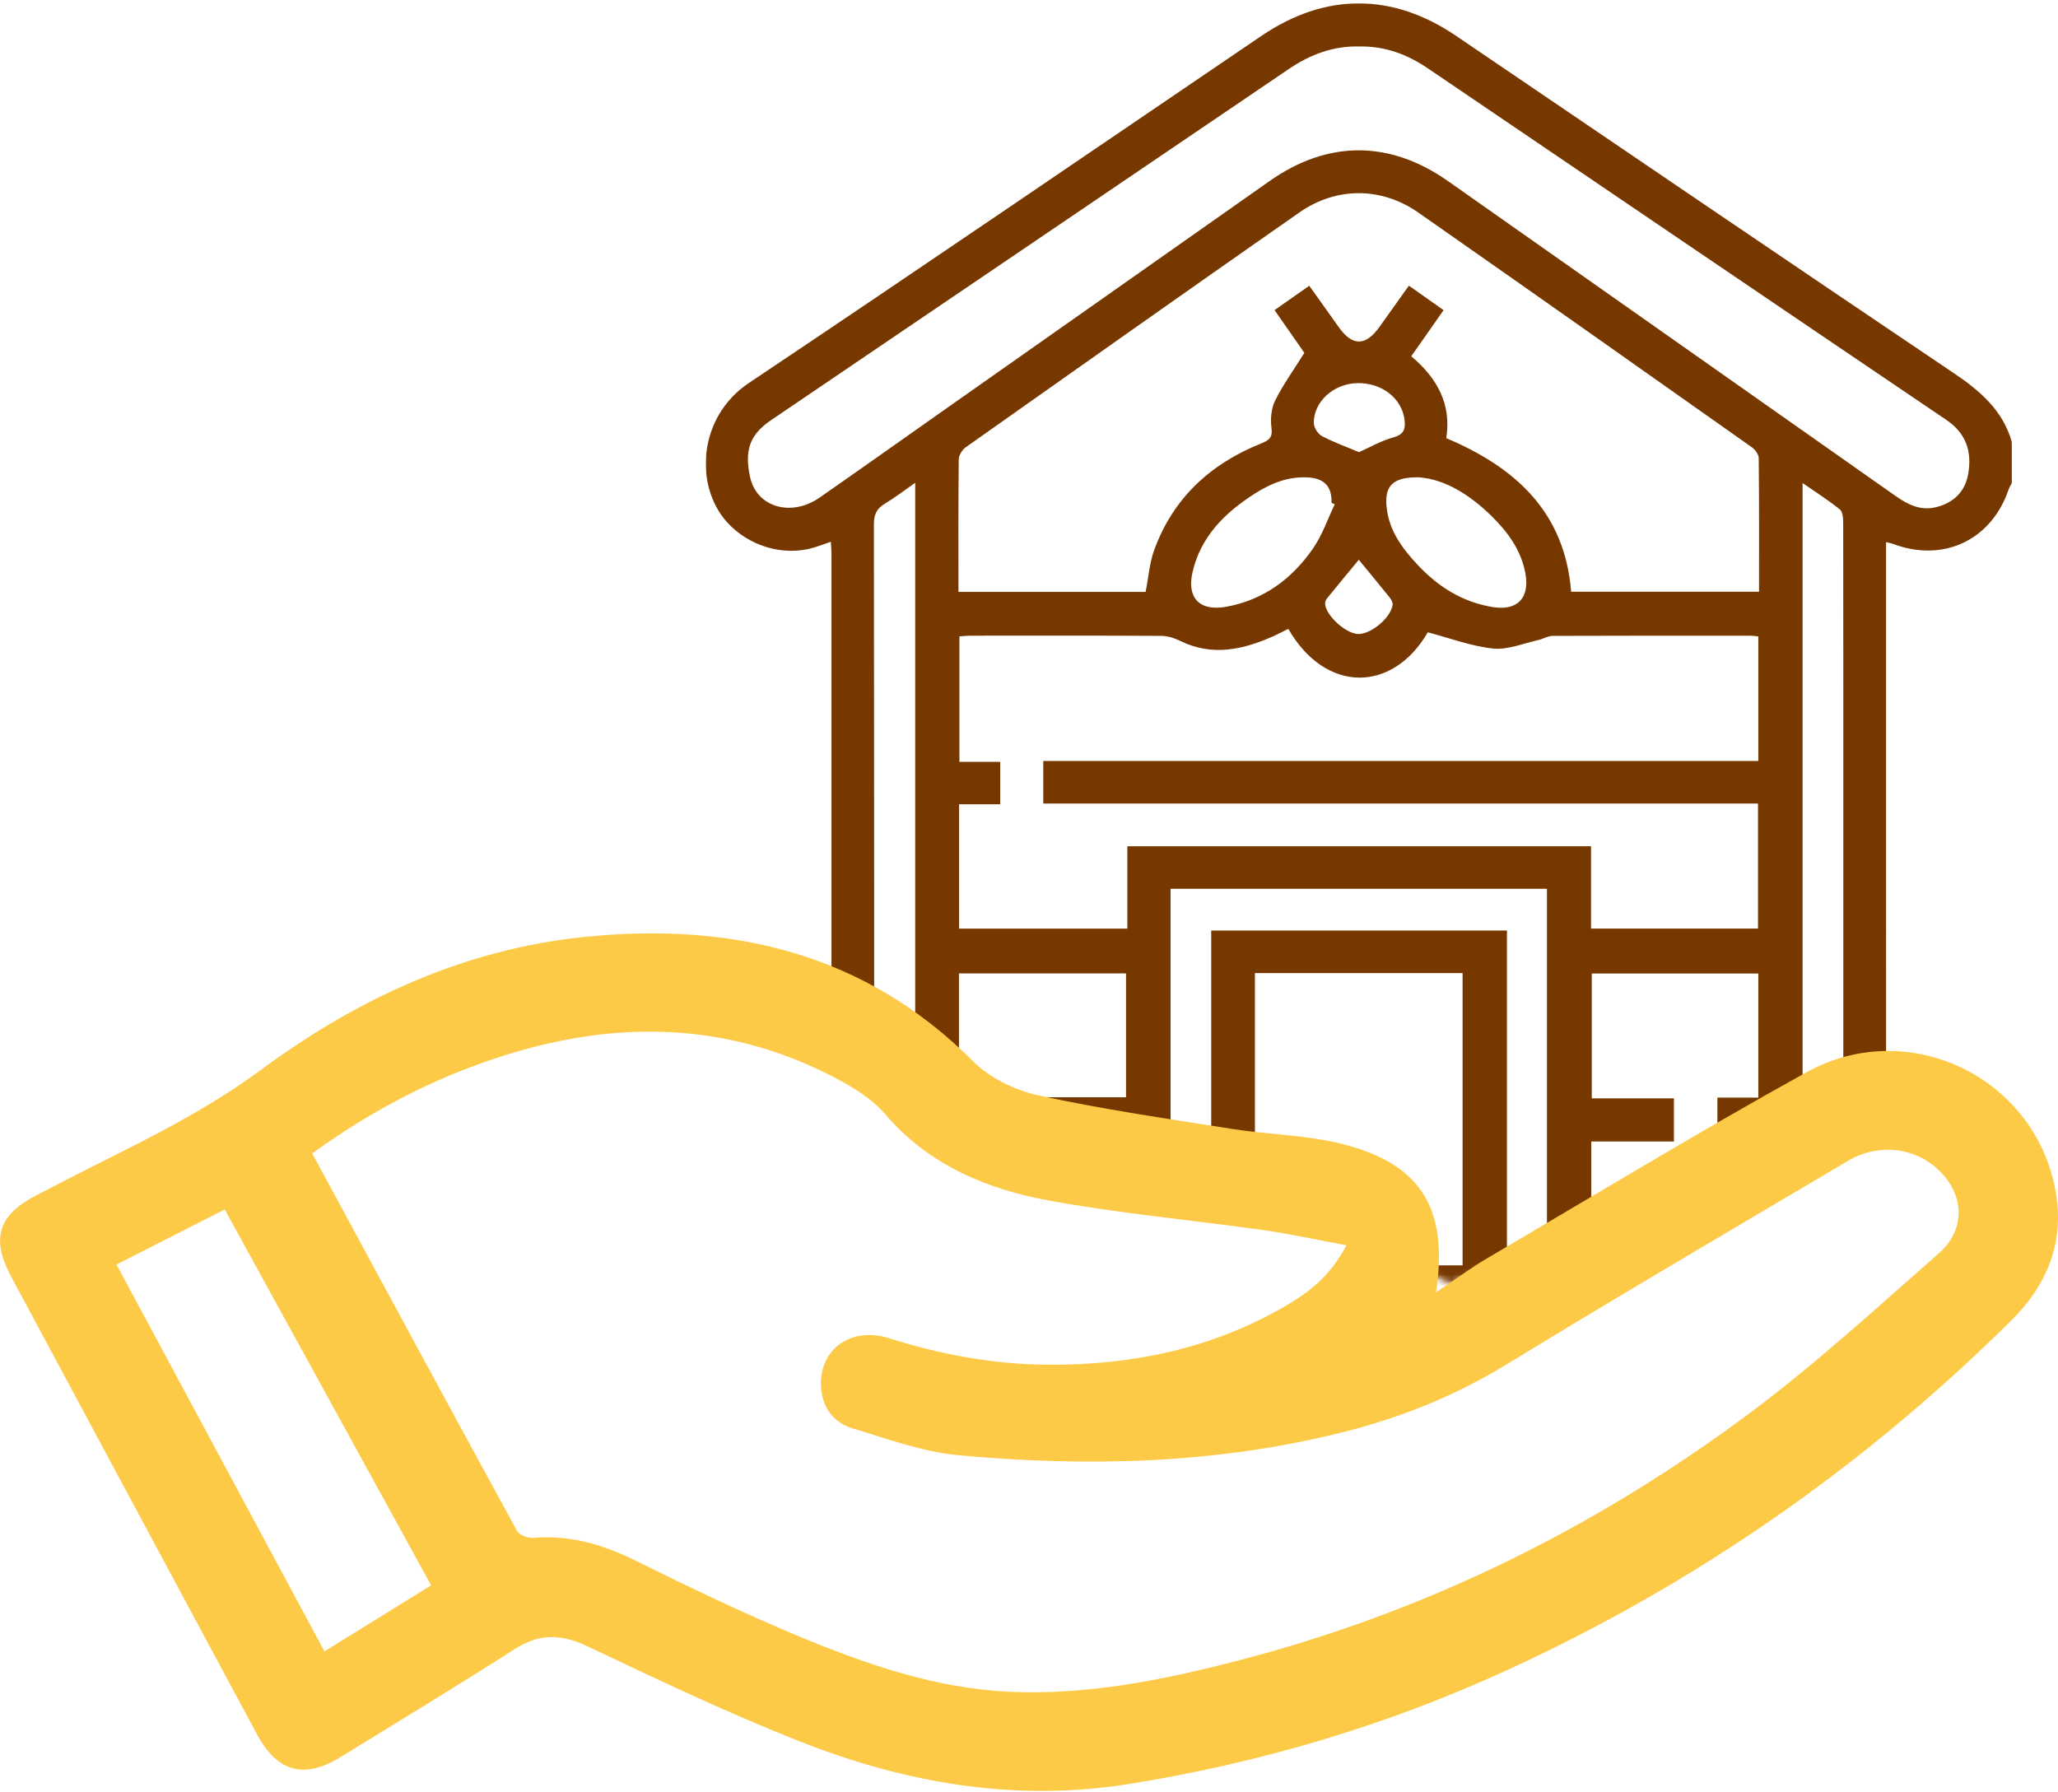
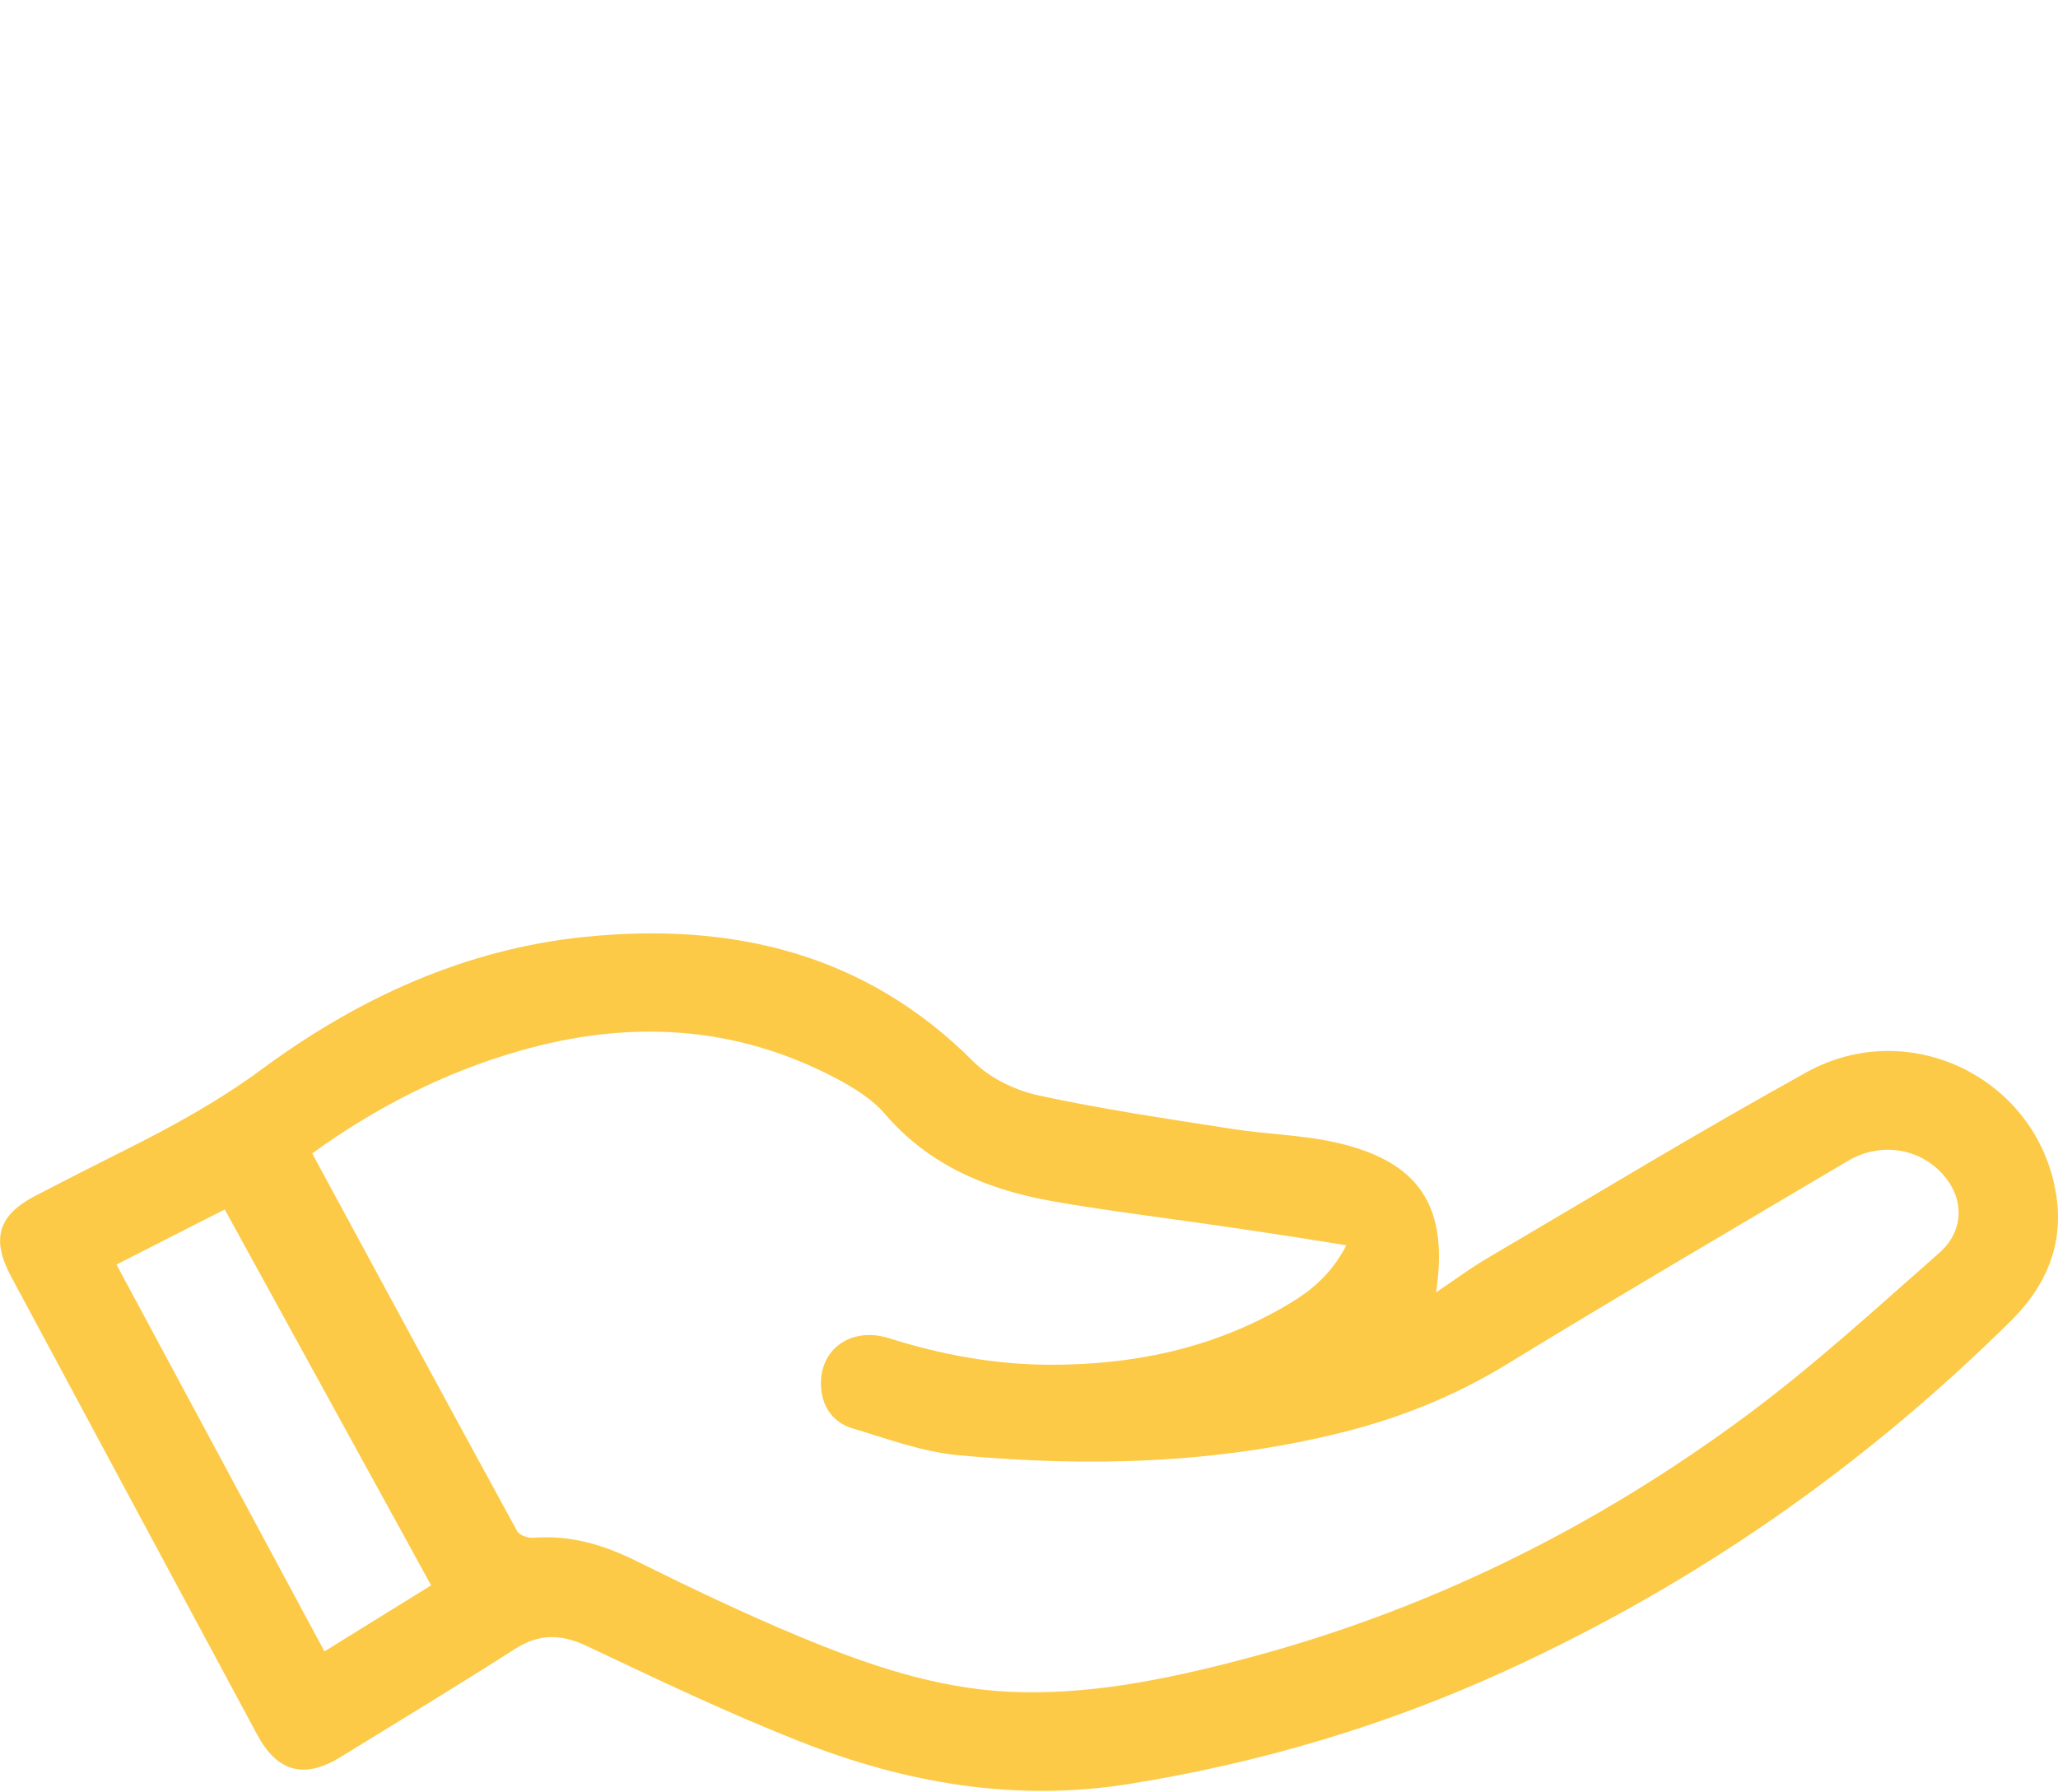
<svg xmlns="http://www.w3.org/2000/svg" width="348" height="303" viewBox="0 0 348 303" fill="none">
  <g clip-path="url(#clip0_246_18)">
    <mask id="mask0_246_18" style="mask-type:alpha" maskUnits="userSpaceOnUse" x="88" y="-37" width="312" height="254">
-       <path d="M143.885 180.707L245.385 216.399C296.506 196.322 398.75 155.053 398.75 150.592C398.75 145.015 382.577 26.784 382.577 18.976C382.577 12.73 301.154 -20.434 260.442 -36.235L89.231 37.38L143.885 180.707Z" fill="#D9D9D9" stroke="black" />
-     </mask>
+       </mask>
    <g mask="url(#mask0_246_18)">
-       <path d="M330.194 62.976C302.152 44.09 274.205 25.064 246.23 6.072C235.427 -1.261 224.106 -1.261 213.297 6.072C184.429 25.662 155.634 45.363 126.637 64.762C117.995 70.544 117.431 82.091 122.863 88.219C126.492 92.316 132.46 94.18 137.708 92.572C138.59 92.305 139.45 91.975 140.488 91.618C140.533 92.366 140.6 92.985 140.6 93.611C140.6 135.647 140.6 177.683 140.6 219.713C140.6 220.283 140.516 220.852 140.471 221.421H319.062C319.017 220.779 318.933 220.138 318.933 219.496C318.928 177.594 318.928 135.697 318.928 93.795V91.68C319.414 91.797 319.732 91.836 320.022 91.947C328.552 95.207 336.731 91.378 339.656 82.761C339.785 82.382 340.014 82.035 340.198 81.673V74.769C338.663 69.311 334.727 66.024 330.199 62.971L330.194 62.976ZM154.757 214.01H147.818V211.688C147.818 170.673 147.829 129.653 147.773 88.638C147.773 86.986 148.253 85.992 149.638 85.166C151.285 84.184 152.809 82.995 154.757 81.645V214.015V214.01ZM190.369 213.993H162.182V193.053H190.369V213.993ZM190.408 185.558H162.16V164.607H190.408V185.558ZM247.318 213.976H212.203V164.551H247.318V213.976ZM261.582 214.01H254.816V157.357H204.812V213.982H197.939V150.302H261.582V214.004V214.01ZM190.632 143.103V157.039H162.177V136.004H169.133V128.832H162.233V107.613C162.891 107.574 163.578 107.496 164.27 107.496C174.983 107.49 185.697 107.468 196.404 107.53C197.476 107.535 198.626 107.92 199.609 108.4C205.03 111.046 210.21 109.862 215.352 107.574C216.201 107.195 217.016 106.754 217.847 106.341C224.145 117.296 235.478 117.185 241.434 106.927C245.197 107.915 248.787 109.288 252.482 109.673C254.956 109.929 257.585 108.791 260.131 108.233C260.94 108.054 261.727 107.535 262.526 107.53C273.669 107.485 284.812 107.496 295.955 107.502C296.374 107.502 296.787 107.569 297.323 107.619V128.687H176.413V135.887H297.273V157.028H269.035V143.108H190.632V143.103ZM234.462 85.719C234.115 82.141 235.517 80.651 239.955 80.718C244.388 81.053 248.58 83.699 252.226 87.282C254.95 89.96 257.2 93.002 257.931 96.92C258.713 101.095 256.619 103.333 252.432 102.663C247.346 101.842 243.215 99.253 239.748 95.553C237.124 92.751 234.852 89.721 234.467 85.719H234.462ZM235.489 102.289C235.159 104.516 231.799 107.284 229.627 107.211C227.572 107.139 224.268 104.159 224.072 102.161C224.044 101.854 224.178 101.457 224.379 101.212C226.16 99.013 227.969 96.836 229.766 94.66C231.547 96.831 233.284 98.912 234.97 101.022C235.249 101.368 235.55 101.893 235.489 102.283V102.289ZM235.6 73.971C233.524 74.54 231.598 75.668 229.811 76.46C227.768 75.601 225.574 74.814 223.531 73.742C222.849 73.385 222.163 72.291 222.157 71.526C222.135 67.915 225.518 64.891 229.454 64.79C233.725 64.678 237.191 67.452 237.526 71.219C237.655 72.693 237.264 73.513 235.606 73.965L235.6 73.971ZM225.155 85.021C225.334 85.111 225.518 85.194 225.697 85.284C224.513 87.756 223.614 90.429 222.085 92.662C218.523 97.852 213.711 101.446 207.357 102.607C202.919 103.422 200.642 101.162 201.646 96.781C203.031 90.731 207.129 86.696 212.142 83.498C214.883 81.745 217.859 80.523 221.236 80.741C223.96 80.914 225.239 82.298 225.15 85.021H225.155ZM297.328 213.954H269.08V193.031H283.053V185.742H269.164V164.623H297.323V185.608H290.406V192.925H297.328V213.954ZM297.446 100.062H265.674C264.603 86.556 256.228 79.033 244.561 74.094C245.454 68.373 243.064 63.964 238.637 60.247C240.424 57.697 242.188 55.185 244.103 52.45C242.154 51.072 240.256 49.727 238.241 48.304C236.522 50.715 234.891 52.981 233.278 55.258C230.939 58.556 228.7 58.584 226.4 55.353C224.781 53.076 223.157 50.799 221.392 48.321C219.399 49.716 217.501 51.05 215.519 52.439C217.373 55.096 219.126 57.613 220.561 59.672C218.769 62.541 216.977 65.019 215.631 67.715C214.967 69.043 214.799 70.823 215 72.319C215.229 74.032 214.576 74.462 213.186 75.02C204.655 78.453 198.369 84.246 195.176 92.997C194.383 95.179 194.216 97.584 193.719 100.096H162.071C162.071 92.466 162.037 85.066 162.121 77.666C162.126 76.974 162.713 76.053 163.304 75.634C182.073 62.368 200.848 49.113 219.69 35.947C225.97 31.561 233.579 31.578 239.86 35.964C258.696 49.13 277.476 62.385 296.245 75.645C296.798 76.036 297.39 76.856 297.395 77.481C297.473 84.949 297.446 92.416 297.446 100.057V100.062ZM311.698 211.342V214.015H304.809V81.684C307.092 83.269 309.203 84.597 311.123 86.16C311.62 86.567 311.676 87.706 311.676 88.504C311.704 106.821 311.698 125.138 311.698 143.454C311.698 166.08 311.698 188.711 311.698 211.336V211.342ZM332.812 80.166C332.282 83.191 330.283 85.094 327.263 85.791C324.65 86.394 322.518 85.267 320.469 83.827C301.152 70.226 281.831 56.636 262.509 43.047C256.636 38.917 250.763 34.781 244.89 30.651C235.003 23.697 224.558 23.675 214.693 30.607C196.248 43.577 177.814 56.553 159.374 69.528C152.446 74.406 145.54 79.312 138.584 84.151C133.817 87.466 127.932 85.808 126.833 80.657C125.951 76.516 126.509 73.675 130.344 71.08C136.764 66.732 143.179 62.374 149.593 58.02C172.348 42.589 195.115 27.163 217.864 11.715C221.521 9.231 225.457 7.719 229.94 7.864C234.182 7.78 237.962 9.198 241.423 11.542C270.654 31.371 299.868 51.223 329.127 71.013C332.527 73.312 333.465 76.449 332.812 80.166Z" fill="#773800" />
-     </g>
+       </g>
  </g>
  <g clip-path="url(#clip1_246_18)">
-     <path d="M242.834 218.547C246.017 216.408 248.674 214.425 251.516 212.762C269.459 202.215 287.255 191.402 305.465 181.331C323.123 171.56 344.966 182.647 347.761 202.48C348.902 210.532 345.95 217.496 340.174 223.227C315.168 248.013 286.685 267.874 254.597 282.543C234.327 291.81 213.156 298.098 191.093 301.654C171.669 304.788 153.165 301.553 135.25 294.488C123.036 289.672 111.154 283.996 99.281 278.375C94.875 276.291 91.187 276.218 87.058 278.859C77.328 285.083 67.441 291.07 57.6 297.12C51.448 300.904 46.895 299.689 43.465 293.3C29.587 267.499 15.736 241.698 1.886 215.887C-1.554 209.471 -0.312 205.468 6.098 202.151C11.074 199.582 16.067 197.023 21.08 194.519C29.155 190.479 36.99 186.184 44.329 180.773C60.562 168.8 78.68 160.474 98.95 158.427C123.708 155.922 146.267 161.141 164.56 179.484C167.374 182.308 171.66 184.383 175.615 185.242C186.43 187.591 197.411 189.191 208.355 190.909C214.113 191.814 220.035 191.905 225.701 193.157C239.956 196.329 245.033 203.905 242.834 218.547ZM227.669 210.586C222.555 209.636 218.15 208.658 213.69 208.027C201.568 206.318 189.346 205.212 177.325 203.01C166.74 201.063 156.991 196.959 149.652 188.386C147.491 185.864 144.391 183.944 141.393 182.363C124.204 173.288 106.233 172.419 87.748 177.739C75.084 181.385 63.569 187.253 52.791 195.049C64.397 216.491 75.865 237.731 87.444 258.917C87.821 259.611 89.302 260.123 90.222 260.05C96.494 259.538 102.122 261.256 107.705 264.026C116.709 268.495 125.795 272.836 135.066 276.702C146.479 281.455 158.214 285.513 170.722 286.089C183.892 286.692 196.712 284.087 209.376 280.806C240.922 272.635 269.634 258.478 295.652 239.129C306.918 230.748 317.311 221.198 327.869 211.921C332.246 208.073 332.164 202.589 328.457 198.513C324.429 194.089 317.881 193.111 312.464 196.319C293.178 207.744 273.828 219.068 254.708 230.758C246.007 236.077 236.774 239.769 226.951 242.228C205.56 247.574 183.837 248.095 162.049 246.085C155.998 245.527 150.066 243.315 144.18 241.551C141.145 240.647 139.232 238.307 138.873 235.017C138.174 228.454 143.683 224.195 150.351 226.307C159.143 229.085 168.082 230.739 177.344 230.785C191.479 230.849 204.888 228.08 217.184 220.951C221.139 218.657 224.855 215.979 227.669 210.586ZM19.7 213.849C31.518 235.848 43.152 257.491 54.86 279.261C61.086 275.405 66.972 271.767 72.904 268.093C61.16 246.697 49.608 225.667 38.002 204.527C31.794 207.68 25.899 210.687 19.7 213.84V213.849Z" fill="#FCCA46" />
+     <path d="M242.834 218.547C246.017 216.408 248.674 214.425 251.516 212.762C269.459 202.215 287.255 191.402 305.465 181.331C323.123 171.56 344.966 182.647 347.761 202.48C348.902 210.532 345.95 217.496 340.174 223.227C315.168 248.013 286.685 267.874 254.597 282.543C234.327 291.81 213.156 298.098 191.093 301.654C171.669 304.788 153.165 301.553 135.25 294.488C123.036 289.672 111.154 283.996 99.281 278.375C94.875 276.291 91.187 276.218 87.058 278.859C77.328 285.083 67.441 291.07 57.6 297.12C51.448 300.904 46.895 299.689 43.465 293.3C29.587 267.499 15.736 241.698 1.886 215.887C-1.554 209.471 -0.312 205.468 6.098 202.151C11.074 199.582 16.067 197.023 21.08 194.519C29.155 190.479 36.99 186.184 44.329 180.773C60.562 168.8 78.68 160.474 98.95 158.427C123.708 155.922 146.267 161.141 164.56 179.484C167.374 182.308 171.66 184.383 175.615 185.242C186.43 187.591 197.411 189.191 208.355 190.909C214.113 191.814 220.035 191.905 225.701 193.157C239.956 196.329 245.033 203.905 242.834 218.547ZM227.669 210.586C201.568 206.318 189.346 205.212 177.325 203.01C166.74 201.063 156.991 196.959 149.652 188.386C147.491 185.864 144.391 183.944 141.393 182.363C124.204 173.288 106.233 172.419 87.748 177.739C75.084 181.385 63.569 187.253 52.791 195.049C64.397 216.491 75.865 237.731 87.444 258.917C87.821 259.611 89.302 260.123 90.222 260.05C96.494 259.538 102.122 261.256 107.705 264.026C116.709 268.495 125.795 272.836 135.066 276.702C146.479 281.455 158.214 285.513 170.722 286.089C183.892 286.692 196.712 284.087 209.376 280.806C240.922 272.635 269.634 258.478 295.652 239.129C306.918 230.748 317.311 221.198 327.869 211.921C332.246 208.073 332.164 202.589 328.457 198.513C324.429 194.089 317.881 193.111 312.464 196.319C293.178 207.744 273.828 219.068 254.708 230.758C246.007 236.077 236.774 239.769 226.951 242.228C205.56 247.574 183.837 248.095 162.049 246.085C155.998 245.527 150.066 243.315 144.18 241.551C141.145 240.647 139.232 238.307 138.873 235.017C138.174 228.454 143.683 224.195 150.351 226.307C159.143 229.085 168.082 230.739 177.344 230.785C191.479 230.849 204.888 228.08 217.184 220.951C221.139 218.657 224.855 215.979 227.669 210.586ZM19.7 213.849C31.518 235.848 43.152 257.491 54.86 279.261C61.086 275.405 66.972 271.767 72.904 268.093C61.16 246.697 49.608 225.667 38.002 204.527C31.794 207.68 25.899 210.687 19.7 213.84V213.849Z" fill="#FCCA46" />
  </g>
  <defs>
    <clipPath id="clip0_246_18">
-       <rect width="220.846" height="220.846" fill="white" transform="translate(119.346 0.572)" />
-     </clipPath>
+       </clipPath>
    <clipPath id="clip1_246_18">
      <rect width="348" height="145" fill="white" transform="translate(0 157.842)" />
    </clipPath>
  </defs>
</svg>